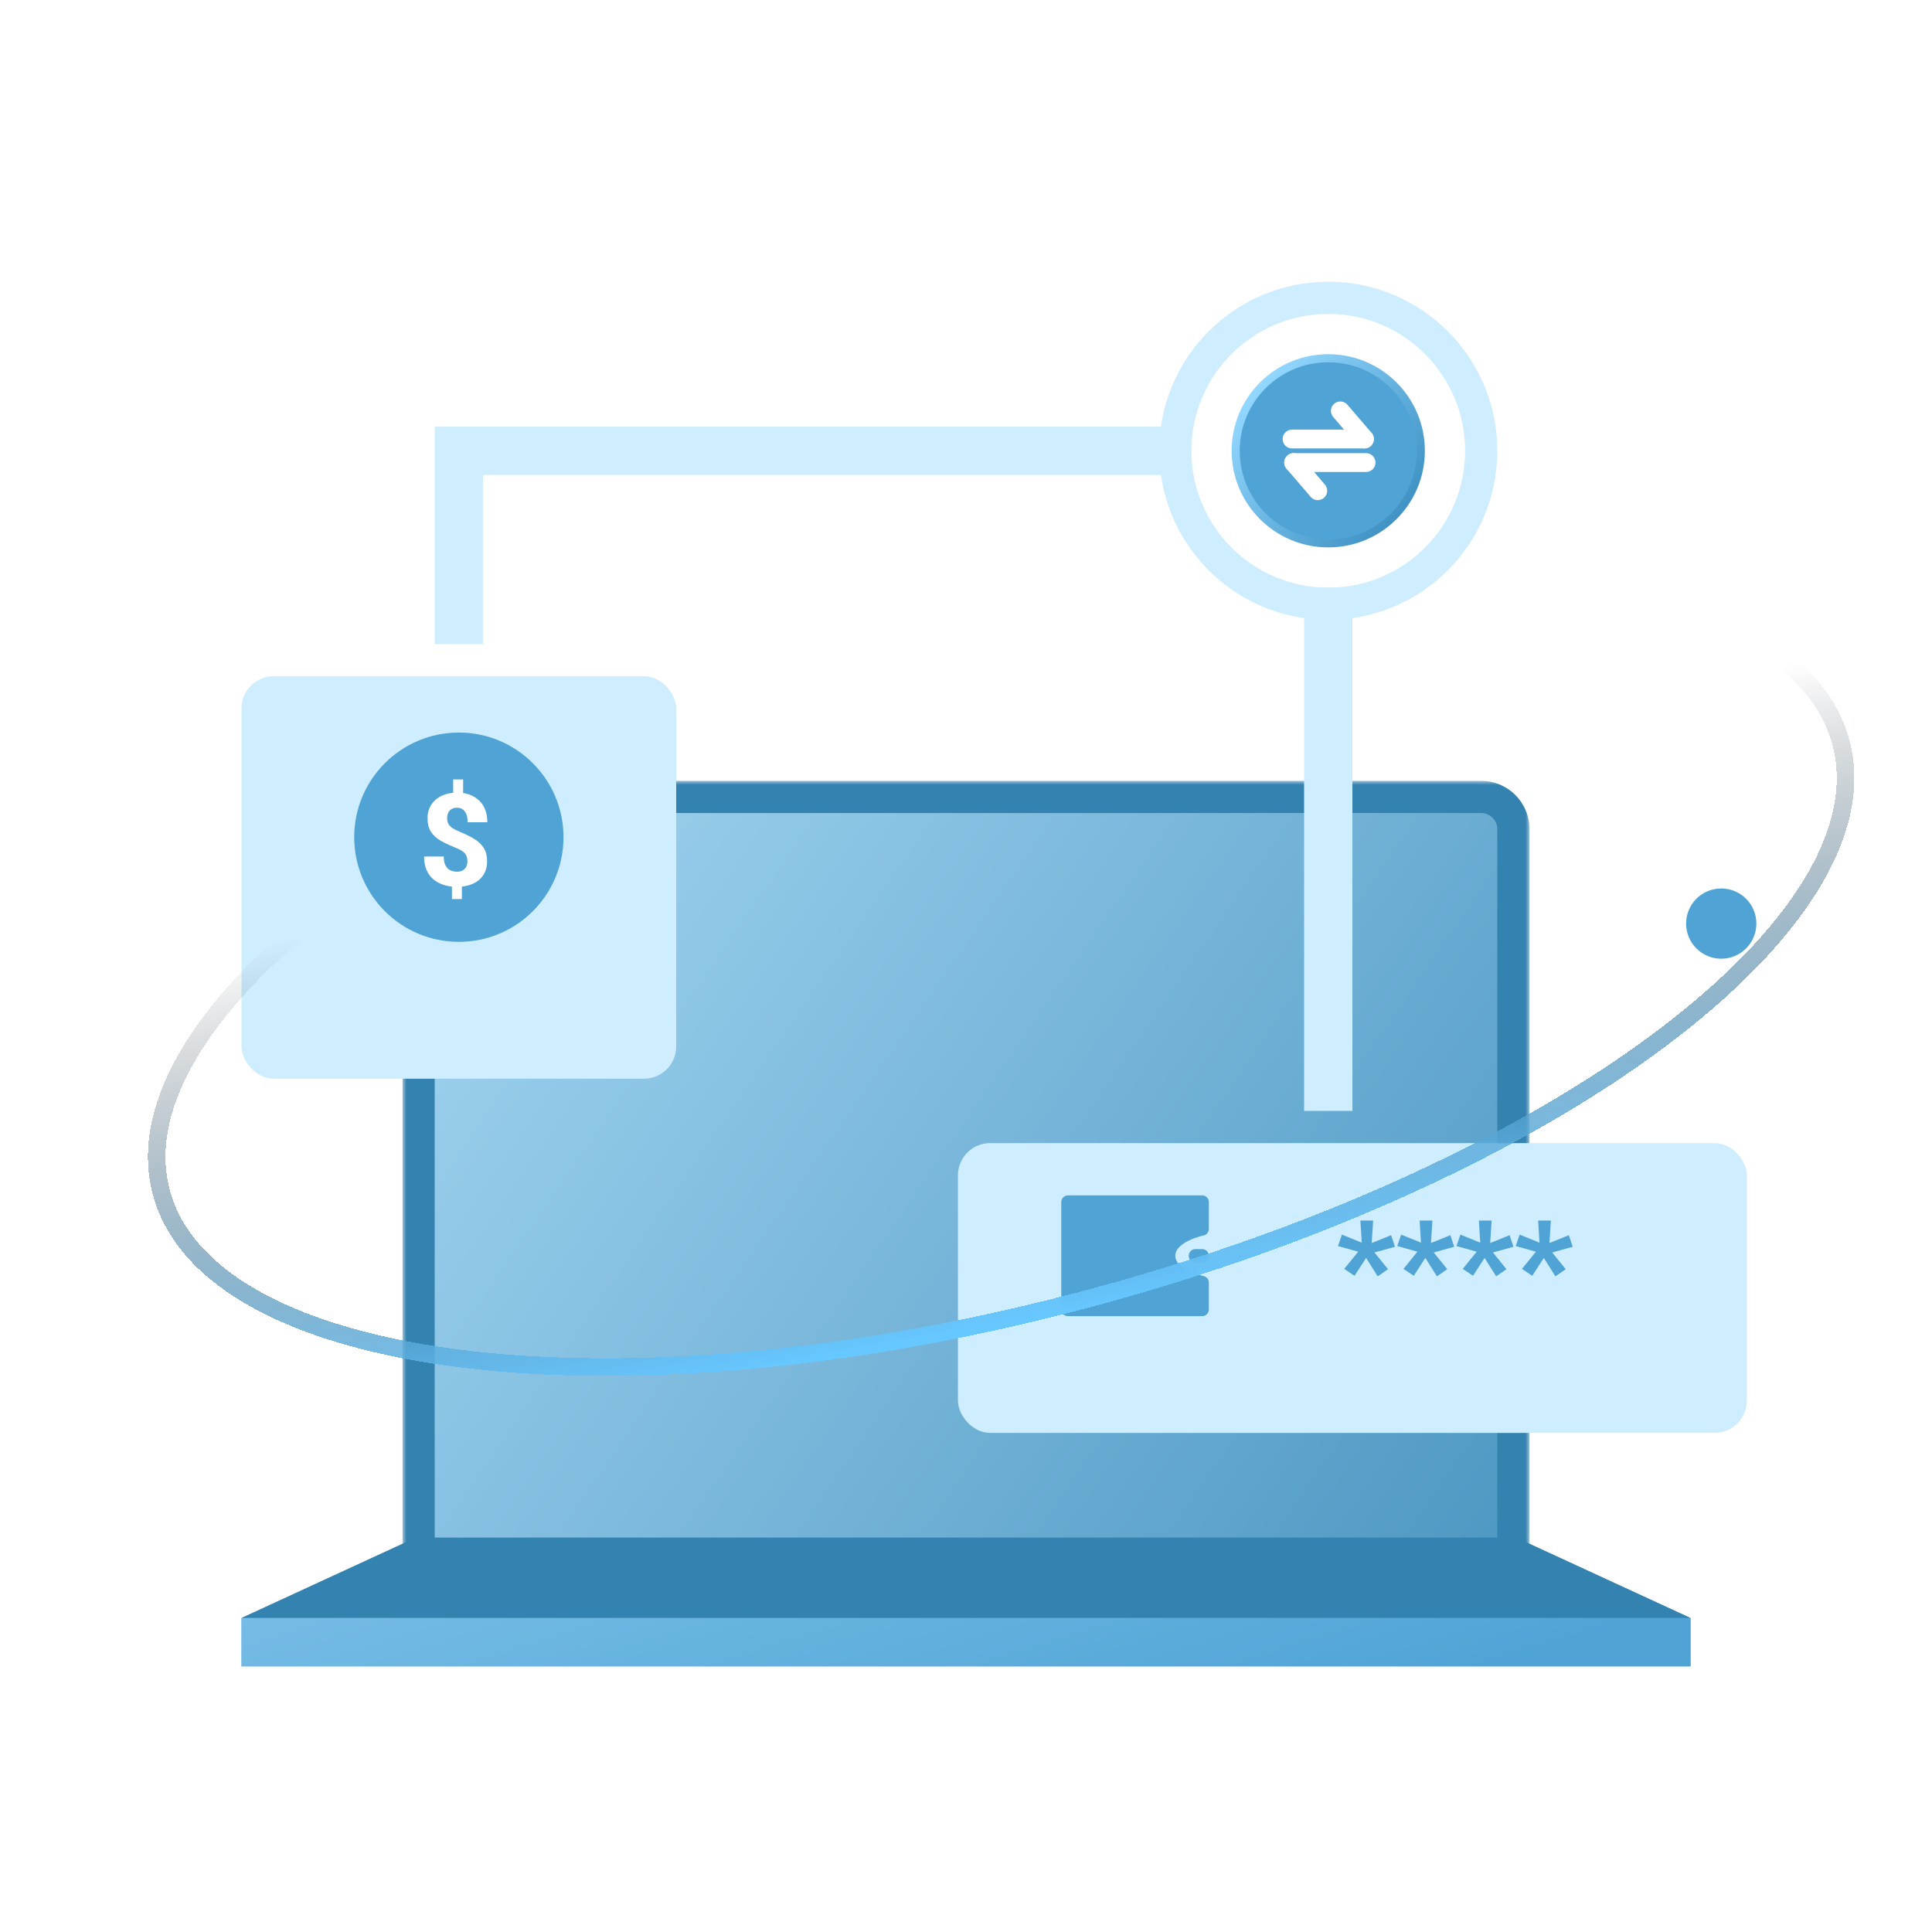
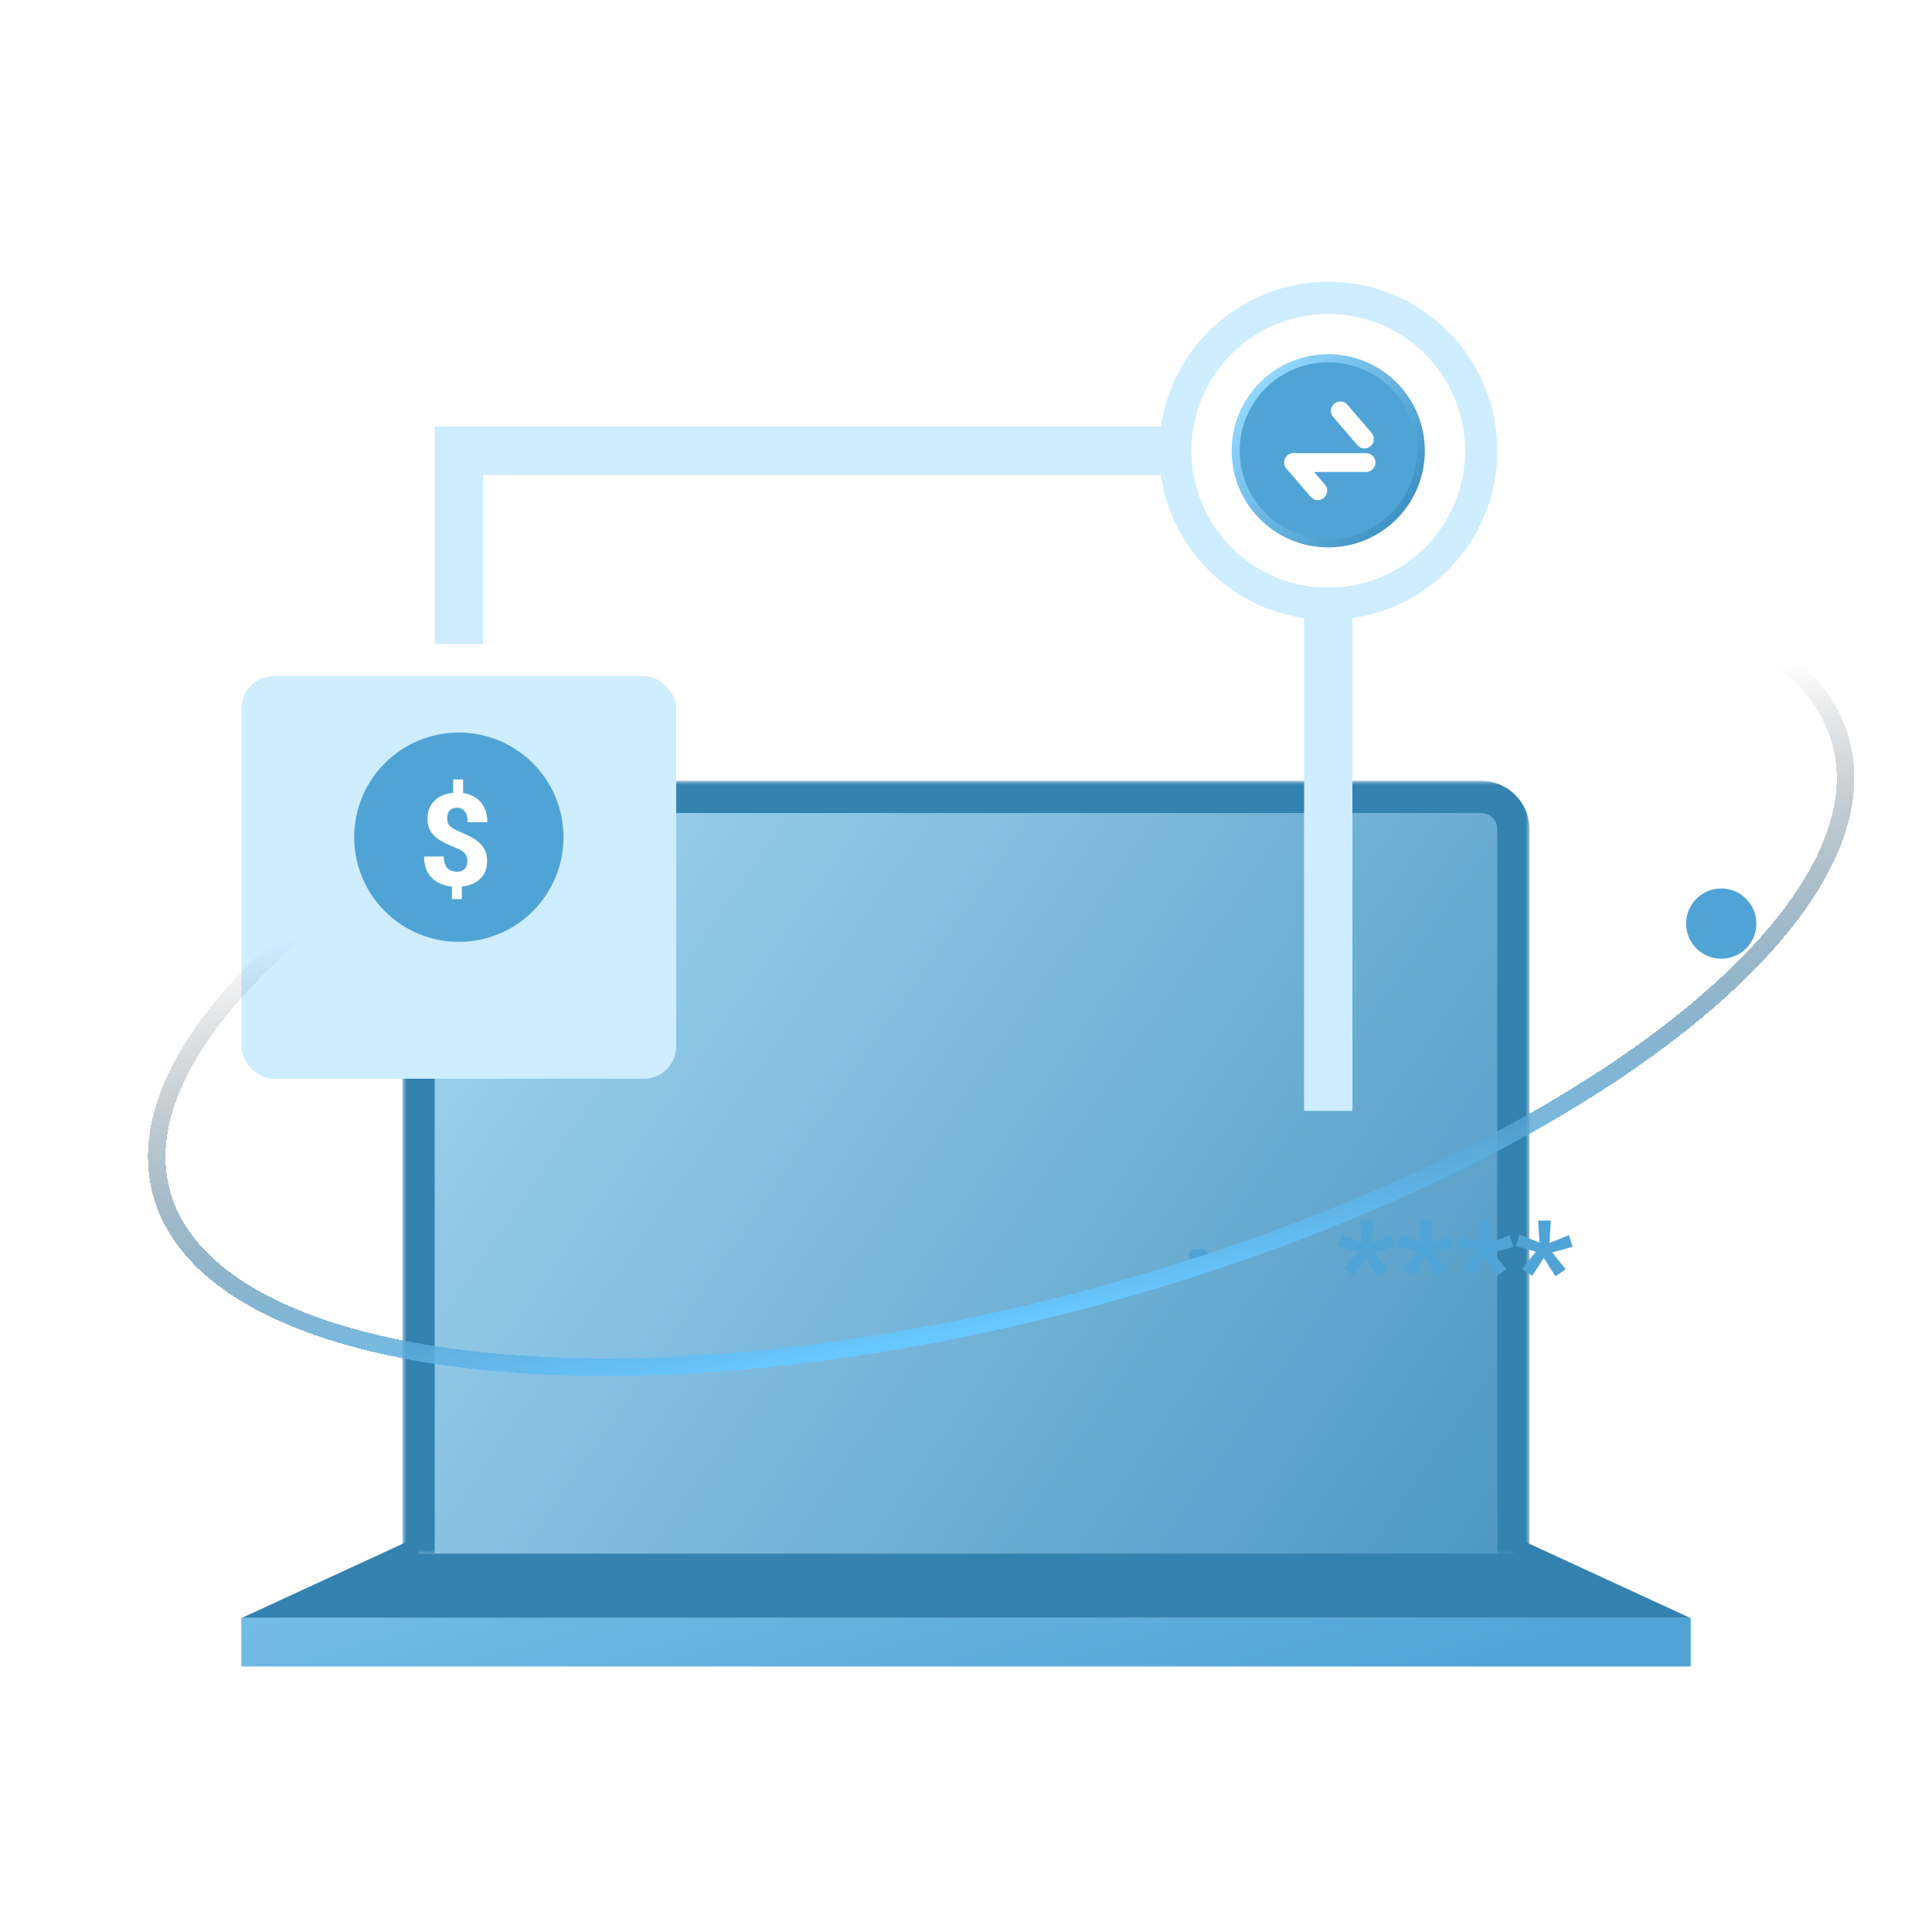
<svg xmlns="http://www.w3.org/2000/svg" width="240" height="240" viewBox="0 0 240 240" fill="none">
  <g clip-path="url(#clip0_8309_5922)">
    <path d="M114.107 146.818H111.887V145.652H114.107C114.494 145.652 114.807 145.59 115.045 145.465C115.283 145.34 115.457 145.168 115.566 144.949C115.68 144.727 115.736 144.473 115.736 144.188C115.736 143.918 115.68 143.666 115.566 143.432C115.457 143.193 115.283 143.002 115.045 142.857C114.807 142.713 114.494 142.641 114.107 142.641H112.338V150H110.867V141.469H114.107C114.768 141.469 115.328 141.586 115.789 141.82C116.254 142.051 116.607 142.371 116.85 142.781C117.092 143.188 117.213 143.652 117.213 144.176C117.213 144.727 117.092 145.199 116.85 145.594C116.607 145.988 116.254 146.291 115.789 146.502C115.328 146.713 114.768 146.818 114.107 146.818ZM121.895 148.729V145.705C121.895 145.479 121.854 145.283 121.771 145.119C121.689 144.955 121.564 144.828 121.396 144.738C121.232 144.648 121.025 144.604 120.775 144.604C120.545 144.604 120.346 144.643 120.178 144.721C120.01 144.799 119.879 144.904 119.785 145.037C119.691 145.17 119.645 145.32 119.645 145.488H118.238C118.238 145.238 118.299 144.996 118.42 144.762C118.541 144.527 118.717 144.318 118.947 144.135C119.178 143.951 119.453 143.807 119.773 143.701C120.094 143.596 120.453 143.543 120.852 143.543C121.328 143.543 121.75 143.623 122.117 143.783C122.488 143.943 122.779 144.186 122.99 144.51C123.205 144.83 123.312 145.232 123.312 145.717V148.535C123.312 148.824 123.332 149.084 123.371 149.314C123.414 149.541 123.475 149.738 123.553 149.906V150H122.105C122.039 149.848 121.986 149.654 121.947 149.42C121.912 149.182 121.895 148.951 121.895 148.729ZM122.1 146.145L122.111 147.018H121.098C120.836 147.018 120.605 147.043 120.406 147.094C120.207 147.141 120.041 147.211 119.908 147.305C119.775 147.398 119.676 147.512 119.609 147.645C119.543 147.777 119.51 147.928 119.51 148.096C119.51 148.264 119.549 148.418 119.627 148.559C119.705 148.695 119.818 148.803 119.967 148.881C120.119 148.959 120.303 148.998 120.518 148.998C120.807 148.998 121.059 148.939 121.273 148.822C121.492 148.701 121.664 148.555 121.789 148.383C121.914 148.207 121.98 148.041 121.988 147.885L122.445 148.512C122.398 148.672 122.318 148.844 122.205 149.027C122.092 149.211 121.943 149.387 121.76 149.555C121.58 149.719 121.363 149.854 121.109 149.959C120.859 150.064 120.57 150.117 120.242 150.117C119.828 150.117 119.459 150.035 119.135 149.871C118.811 149.703 118.557 149.479 118.373 149.197C118.189 148.912 118.098 148.59 118.098 148.23C118.098 147.895 118.16 147.598 118.285 147.34C118.414 147.078 118.602 146.859 118.848 146.684C119.098 146.508 119.402 146.375 119.762 146.285C120.121 146.191 120.531 146.145 120.992 146.145H122.1ZM126.535 149.309L128.258 143.66H129.77L127.227 150.967C127.168 151.123 127.092 151.293 126.998 151.477C126.904 151.66 126.781 151.834 126.629 151.998C126.48 152.166 126.295 152.301 126.072 152.402C125.85 152.508 125.58 152.561 125.264 152.561C125.139 152.561 125.018 152.549 124.9 152.525C124.787 152.506 124.68 152.484 124.578 152.461L124.572 151.383C124.611 151.387 124.658 151.391 124.713 151.395C124.771 151.398 124.818 151.4 124.854 151.4C125.088 151.4 125.283 151.371 125.439 151.312C125.596 151.258 125.723 151.168 125.82 151.043C125.922 150.918 126.008 150.75 126.078 150.539L126.535 149.309ZM125.562 143.66L127.068 148.406L127.32 149.895L126.342 150.146L124.039 143.66H125.562Z" fill="white" />
    <path d="M51.695 191H188.305L210 201H30L51.695 191Z" fill="#3482AF" />
    <path d="M30 201H210V207H30V201Z" fill="url(#paint0_linear_8309_5922)" />
    <mask id="path-4-outside-1_8309_5922" maskUnits="userSpaceOnUse" x="50" y="97" width="140" height="96" fill="black">
      <rect fill="white" x="50" y="97" width="140" height="96" />
-       <path d="M52 103C52 100.791 53.791 99 56 99H184C186.209 99 188 100.791 188 103V193H52V103Z" />
    </mask>
    <path d="M52 103C52 100.791 53.791 99 56 99H184C186.209 99 188 100.791 188 103V193H52V103Z" fill="url(#paint1_linear_8309_5922)" />
    <path d="M50 103C50 99.686 52.686 97 56 97H184C187.314 97 190 99.686 190 103H186C186 101.895 185.105 101 184 101H56C54.895 101 54 101.895 54 103H50ZM188 193H52H188ZM50 193V103C50 99.686 52.686 97 56 97V101C54.895 101 54 101.895 54 103V193H50ZM184 97C187.314 97 190 99.686 190 103V193H186V103C186 101.895 185.105 101 184 101V97Z" fill="#3482AF" mask="url(#path-4-outside-1_8309_5922)" />
-     <path d="M51.695 191H188.305L210 201H30L51.695 191Z" fill="#3482AF" />
    <path d="M30 201H210V207H30V201Z" fill="url(#paint2_linear_8309_5922)" />
    <g filter="url(#filter0_d_8309_5922)">
-       <rect x="119" y="138" width="98" height="36" rx="4" fill="#CEEDFF" />
-     </g>
+       </g>
    <g filter="url(#filter1_d_8309_5922)">
      <rect x="30" y="80" width="54" height="50" rx="4" fill="#CEEDFF" />
    </g>
    <circle cx="57" cy="104" r="13" fill="#50A4D5" />
    <path d="M57.531 96.828V99.117H56.297V96.828H57.531ZM57.375 109.586V111.688H56.141V109.586H57.375ZM58.062 107C58.062 106.708 58.013 106.464 57.914 106.266C57.82 106.068 57.664 105.893 57.445 105.742C57.227 105.591 56.938 105.443 56.578 105.297C55.891 105.026 55.286 104.745 54.766 104.453C54.245 104.156 53.839 103.786 53.547 103.344C53.255 102.901 53.109 102.333 53.109 101.641C53.109 100.995 53.266 100.435 53.578 99.961C53.891 99.482 54.323 99.112 54.875 98.852C55.432 98.591 56.075 98.461 56.805 98.461C57.362 98.461 57.87 98.544 58.328 98.711C58.786 98.878 59.18 99.117 59.508 99.43C59.841 99.742 60.096 100.128 60.273 100.586C60.45 101.039 60.539 101.557 60.539 102.141H58.094C58.094 101.833 58.062 101.568 58 101.344C57.938 101.115 57.846 100.927 57.727 100.781C57.607 100.63 57.466 100.518 57.305 100.445C57.148 100.372 56.971 100.336 56.773 100.336C56.487 100.336 56.253 100.396 56.07 100.516C55.888 100.63 55.755 100.786 55.672 100.984C55.589 101.182 55.547 101.404 55.547 101.648C55.547 101.898 55.591 102.117 55.68 102.305C55.773 102.492 55.93 102.664 56.148 102.82C56.367 102.977 56.667 103.135 57.047 103.297C57.724 103.573 58.323 103.865 58.844 104.172C59.365 104.474 59.771 104.846 60.062 105.289C60.359 105.727 60.508 106.292 60.508 106.984C60.508 107.661 60.349 108.237 60.031 108.711C59.719 109.185 59.279 109.547 58.711 109.797C58.148 110.042 57.497 110.164 56.758 110.164C56.263 110.164 55.773 110.102 55.289 109.977C54.81 109.846 54.372 109.635 53.977 109.344C53.581 109.052 53.266 108.664 53.031 108.18C52.797 107.695 52.68 107.102 52.68 106.398H55.125C55.125 106.763 55.169 107.068 55.258 107.312C55.352 107.552 55.474 107.745 55.625 107.891C55.781 108.031 55.956 108.133 56.148 108.195C56.346 108.258 56.55 108.289 56.758 108.289C57.055 108.289 57.3 108.232 57.492 108.117C57.685 108.003 57.828 107.849 57.922 107.656C58.016 107.458 58.062 107.24 58.062 107Z" fill="white" />
-     <path d="M132.667 149.328H149.333V152.661C149.333 152.661 145.167 153.495 145.167 155.995C145.167 158.495 149.333 159.328 149.333 159.328V162.661H132.667V149.328Z" fill="#50A4D5" stroke="#50A4D5" stroke-width="1.667" stroke-linejoin="round" />
    <path d="M149.333 156H148.5" stroke="#50A4D5" stroke-width="1.667" stroke-linecap="round" stroke-linejoin="round" />
    <path d="M166.984 157.625L168.719 155.492L166.211 154.789L166.695 153.367L169.164 154.367L168.992 151.625H170.578L170.398 154.414L172.812 153.438L173.289 154.883L170.742 155.586L172.422 157.664L171.141 158.555L169.703 156.266L168.266 158.484L166.984 157.625ZM174.344 157.625L176.078 155.492L173.57 154.789L174.055 153.367L176.523 154.367L176.352 151.625H177.938L177.758 154.414L180.172 153.438L180.648 154.883L178.102 155.586L179.781 157.664L178.5 158.555L177.062 156.266L175.625 158.484L174.344 157.625ZM181.703 157.625L183.438 155.492L180.93 154.789L181.414 153.367L183.883 154.367L183.711 151.625H185.297L185.117 154.414L187.531 153.438L188.008 154.883L185.461 155.586L187.141 157.664L185.859 158.555L184.422 156.266L182.984 158.484L181.703 157.625ZM189.062 157.625L190.797 155.492L188.289 154.789L188.773 153.367L191.242 154.367L191.07 151.625H192.656L192.477 154.414L194.891 153.438L195.367 154.883L192.82 155.586L194.5 157.664L193.219 158.555L191.781 156.266L190.344 158.484L189.062 157.625Z" fill="#50A4D5" />
    <rect x="54" y="53" width="6" height="27" fill="#CEEDFF" />
    <rect x="145" y="53" width="6" height="85" transform="rotate(90 145 53)" fill="#CEEDFF" />
    <rect x="162" y="73" width="6" height="65" fill="#CEEDFF" />
    <circle cx="165" cy="56" r="19" stroke="#CEEDFF" stroke-width="4" />
    <circle cx="165" cy="56" r="11.5" fill="#50A4D5" stroke="url(#paint3_linear_8309_5922)" />
    <g clip-path="url(#clip1_8309_5922)">
-       <path d="M169.5 54.539H160.5" stroke="white" stroke-width="2.333" stroke-linecap="round" stroke-linejoin="round" />
      <path d="M166.5 51.039L169.5 54.539" stroke="white" stroke-width="2.333" stroke-linecap="round" stroke-linejoin="round" />
      <path d="M160.7 57.461H169.7" stroke="white" stroke-width="2.333" stroke-linecap="round" stroke-linejoin="round" />
      <path d="M160.7 57.461L163.7 60.961" stroke="white" stroke-width="2.333" stroke-linecap="round" stroke-linejoin="round" />
    </g>
    <g filter="url(#filter2_d_8309_5922)">
-       <path d="M224.32 87.861C225.777 93.297 224.443 99.32 220.56 105.632C216.675 111.947 210.29 118.459 201.843 124.779C184.954 137.414 160.01 149.139 131.011 156.909C102.013 164.679 74.548 166.997 53.605 164.499C43.13 163.25 34.344 160.802 27.822 157.276C21.303 153.751 17.137 149.202 15.68 143.766C14.223 138.329 15.557 132.306 19.44 125.994C23.325 119.679 29.71 113.167 38.157 106.847C55.046 94.213 79.99 82.487 108.988 74.717C137.987 66.947 165.452 64.629 186.395 67.127C196.87 68.376 205.656 70.824 212.178 74.35C218.697 77.875 222.863 82.424 224.32 87.861Z" stroke="url(#paint4_linear_8309_5922)" stroke-width="2.182" shape-rendering="crispEdges" />
+       <path d="M224.32 87.861C225.777 93.297 224.443 99.32 220.56 105.632C216.675 111.947 210.29 118.459 201.843 124.779C184.954 137.414 160.01 149.139 131.011 156.909C102.013 164.679 74.548 166.997 53.605 164.499C43.13 163.25 34.344 160.802 27.822 157.276C21.303 153.751 17.137 149.202 15.68 143.766C14.223 138.329 15.557 132.306 19.44 125.994C23.325 119.679 29.71 113.167 38.157 106.847C137.987 66.947 165.452 64.629 186.395 67.127C196.87 68.376 205.656 70.824 212.178 74.35C218.697 77.875 222.863 82.424 224.32 87.861Z" stroke="url(#paint4_linear_8309_5922)" stroke-width="2.182" shape-rendering="crispEdges" />
    </g>
    <circle cx="213.818" cy="114.731" r="4.364" fill="#50A4D5" />
  </g>
  <defs>
    <filter id="filter0_d_8309_5922" x="99" y="122" width="138" height="76" filterUnits="userSpaceOnUse" color-interpolation-filters="sRGB">
      <feFlood flood-opacity="0" result="BackgroundImageFix" />
      <feColorMatrix in="SourceAlpha" type="matrix" values="0 0 0 0 0 0 0 0 0 0 0 0 0 0 0 0 0 0 127 0" result="hardAlpha" />
      <feOffset dy="4" />
      <feGaussianBlur stdDeviation="10" />
      <feComposite in2="hardAlpha" operator="out" />
      <feColorMatrix type="matrix" values="0 0 0 0 0.098 0 0 0 0 0.137 0 0 0 0 0.161 0 0 0 0.1 0" />
      <feBlend mode="normal" in2="BackgroundImageFix" result="effect1_dropShadow_8309_5922" />
      <feBlend mode="normal" in="SourceGraphic" in2="effect1_dropShadow_8309_5922" result="shape" />
    </filter>
    <filter id="filter1_d_8309_5922" x="10" y="64" width="94" height="90" filterUnits="userSpaceOnUse" color-interpolation-filters="sRGB">
      <feFlood flood-opacity="0" result="BackgroundImageFix" />
      <feColorMatrix in="SourceAlpha" type="matrix" values="0 0 0 0 0 0 0 0 0 0 0 0 0 0 0 0 0 0 127 0" result="hardAlpha" />
      <feOffset dy="4" />
      <feGaussianBlur stdDeviation="10" />
      <feComposite in2="hardAlpha" operator="out" />
      <feColorMatrix type="matrix" values="0 0 0 0 0.098 0 0 0 0 0.137 0 0 0 0 0.161 0 0 0 0.1 0" />
      <feBlend mode="normal" in2="BackgroundImageFix" result="effect1_dropShadow_8309_5922" />
      <feBlend mode="normal" in="SourceGraphic" in2="effect1_dropShadow_8309_5922" result="shape" />
    </filter>
    <filter id="filter2_d_8309_5922" x="-3.441" y="47.624" width="255.609" height="145.113" filterUnits="userSpaceOnUse" color-interpolation-filters="sRGB">
      <feFlood flood-opacity="0" result="BackgroundImageFix" />
      <feColorMatrix in="SourceAlpha" type="matrix" values="0 0 0 0 0 0 0 0 0 0 0 0 0 0 0 0 0 0 127 0" result="hardAlpha" />
      <feOffset dx="4.364" dy="4.364" />
      <feGaussianBlur stdDeviation="10.909" />
      <feComposite in2="hardAlpha" operator="out" />
      <feColorMatrix type="matrix" values="0 0 0 0 0.097 0 0 0 0 0.136 0 0 0 0 0.159 0 0 0 1 0" />
      <feBlend mode="normal" in2="BackgroundImageFix" result="effect1_dropShadow_8309_5922" />
      <feBlend mode="normal" in="SourceGraphic" in2="effect1_dropShadow_8309_5922" result="shape" />
    </filter>
    <linearGradient id="paint0_linear_8309_5922" x1="54.545" y1="171.813" x2="75.533" y2="240.371" gradientUnits="userSpaceOnUse">
      <stop stop-color="#84C6ED" />
      <stop offset="1" stop-color="#50A4D5" />
    </linearGradient>
    <linearGradient id="paint1_linear_8309_5922" x1="52" y1="99" x2="188" y2="193" gradientUnits="userSpaceOnUse">
      <stop stop-color="#A4D5F1" />
      <stop offset="1" stop-color="#4D98C3" />
    </linearGradient>
    <linearGradient id="paint2_linear_8309_5922" x1="54.545" y1="171.813" x2="75.533" y2="240.371" gradientUnits="userSpaceOnUse">
      <stop stop-color="#84C6ED" />
      <stop offset="1" stop-color="#50A4D5" />
    </linearGradient>
    <linearGradient id="paint3_linear_8309_5922" x1="156.5" y1="48" x2="174.5" y2="63" gradientUnits="userSpaceOnUse">
      <stop stop-color="#92D7FF" />
      <stop offset="1" stop-color="#4093C4" />
    </linearGradient>
    <linearGradient id="paint4_linear_8309_5922" x1="120" y1="96.18" x2="131.294" y2="157.963" gradientUnits="userSpaceOnUse">
      <stop stop-color="#1D2127" stop-opacity="0" />
      <stop offset="1" stop-color="#67C7FF" />
    </linearGradient>
    <clipPath id="clip0_8309_5922">
      <rect width="240" height="240" fill="white" />
    </clipPath>
    <clipPath id="clip1_8309_5922">
      <rect width="12" height="14" fill="white" transform="translate(159 49)" />
    </clipPath>
  </defs>
</svg>